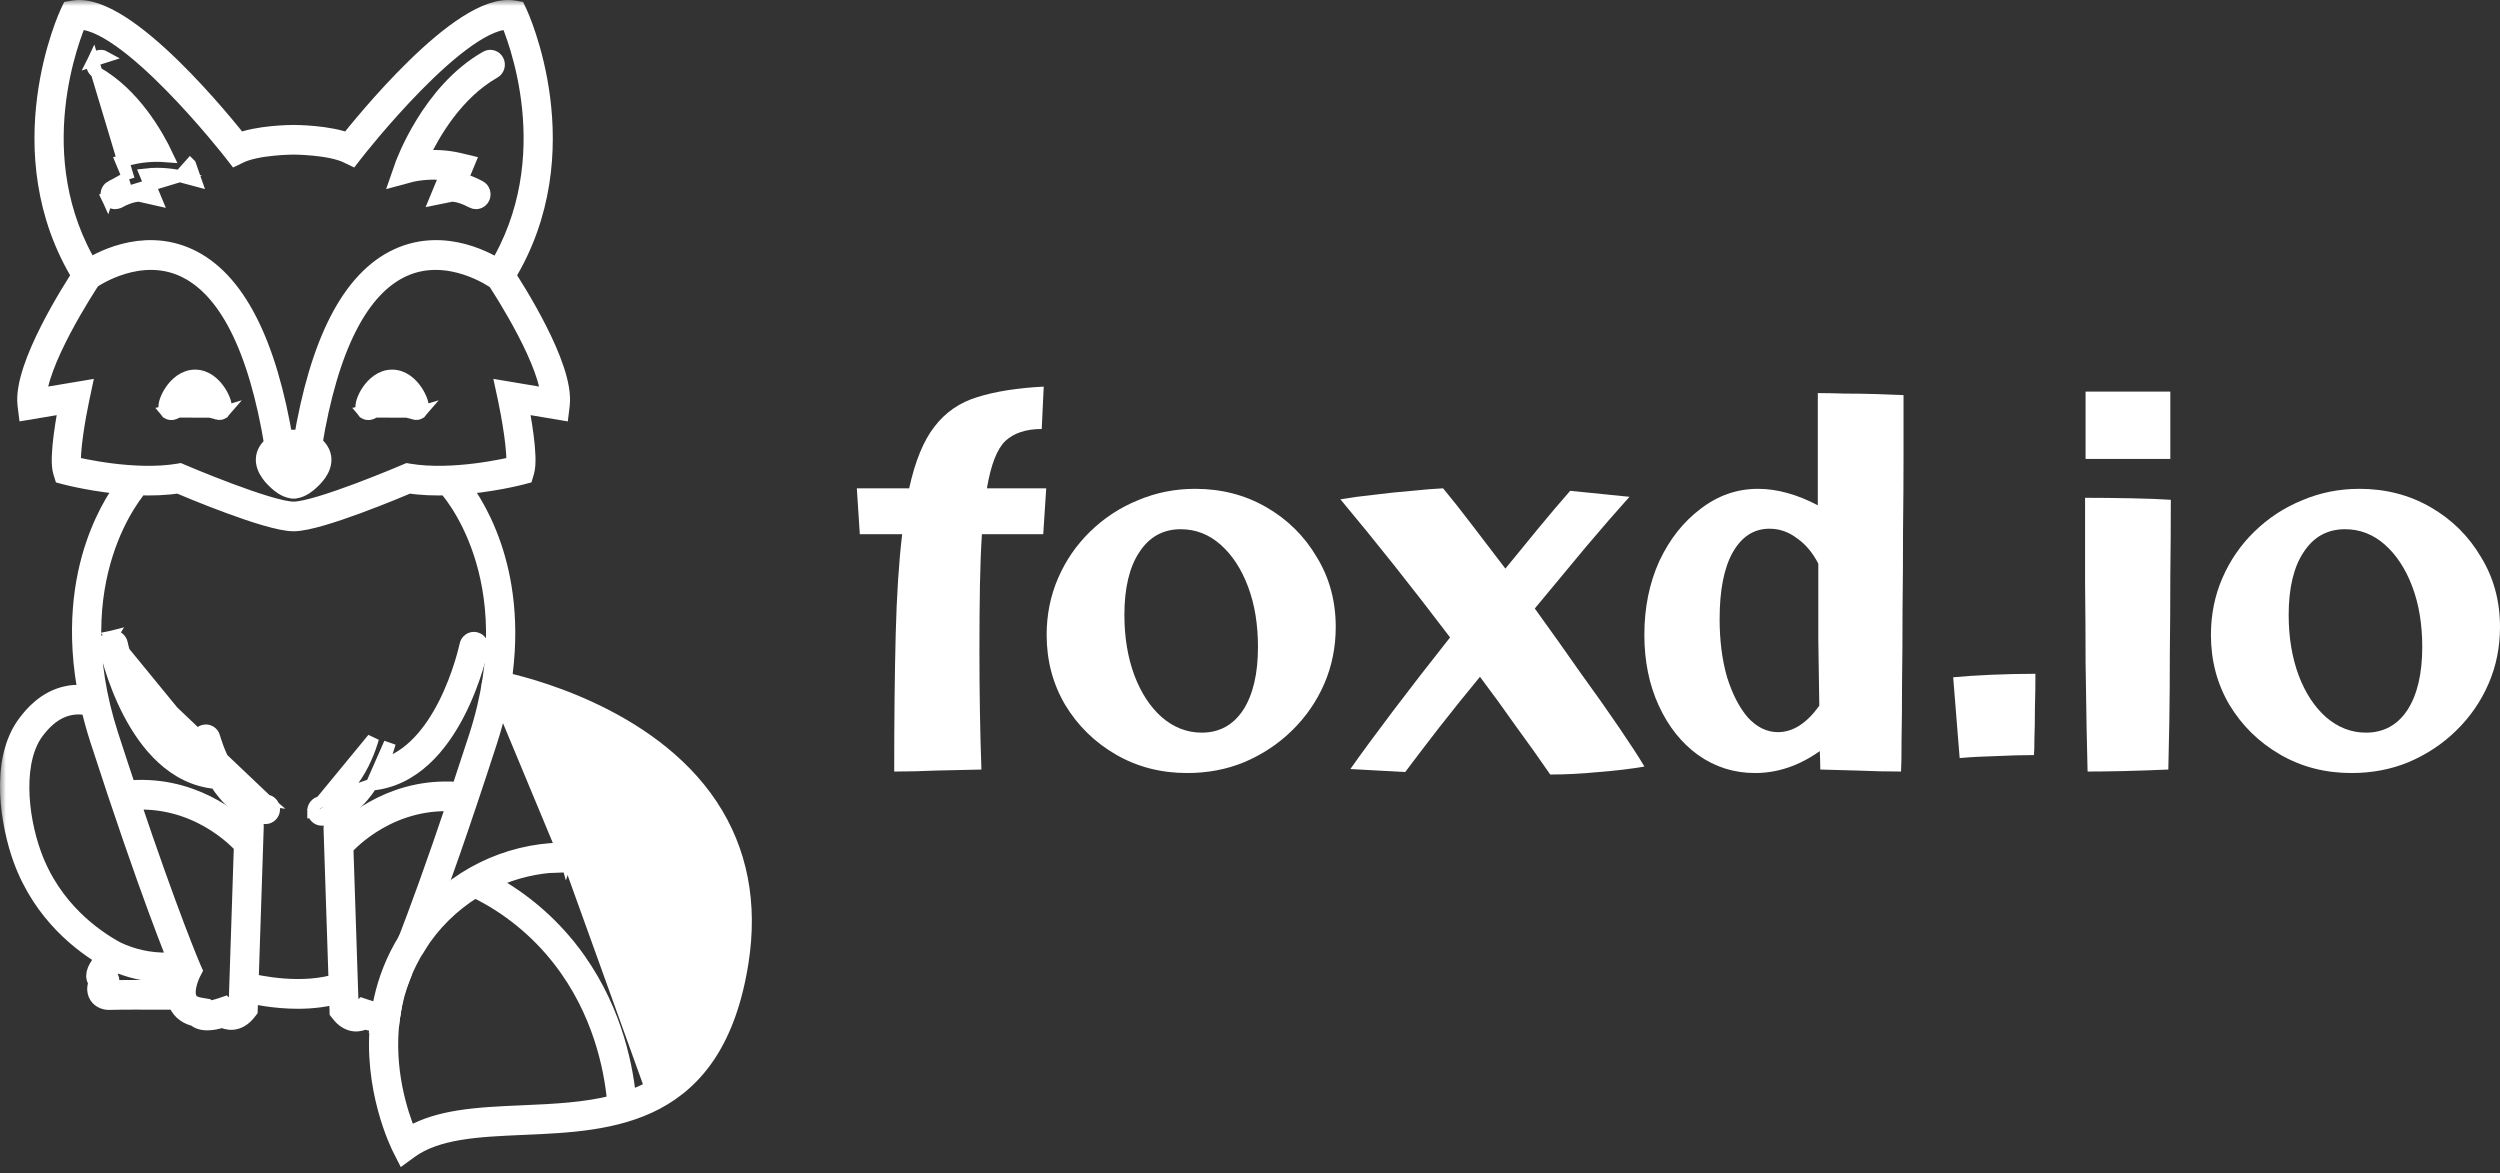
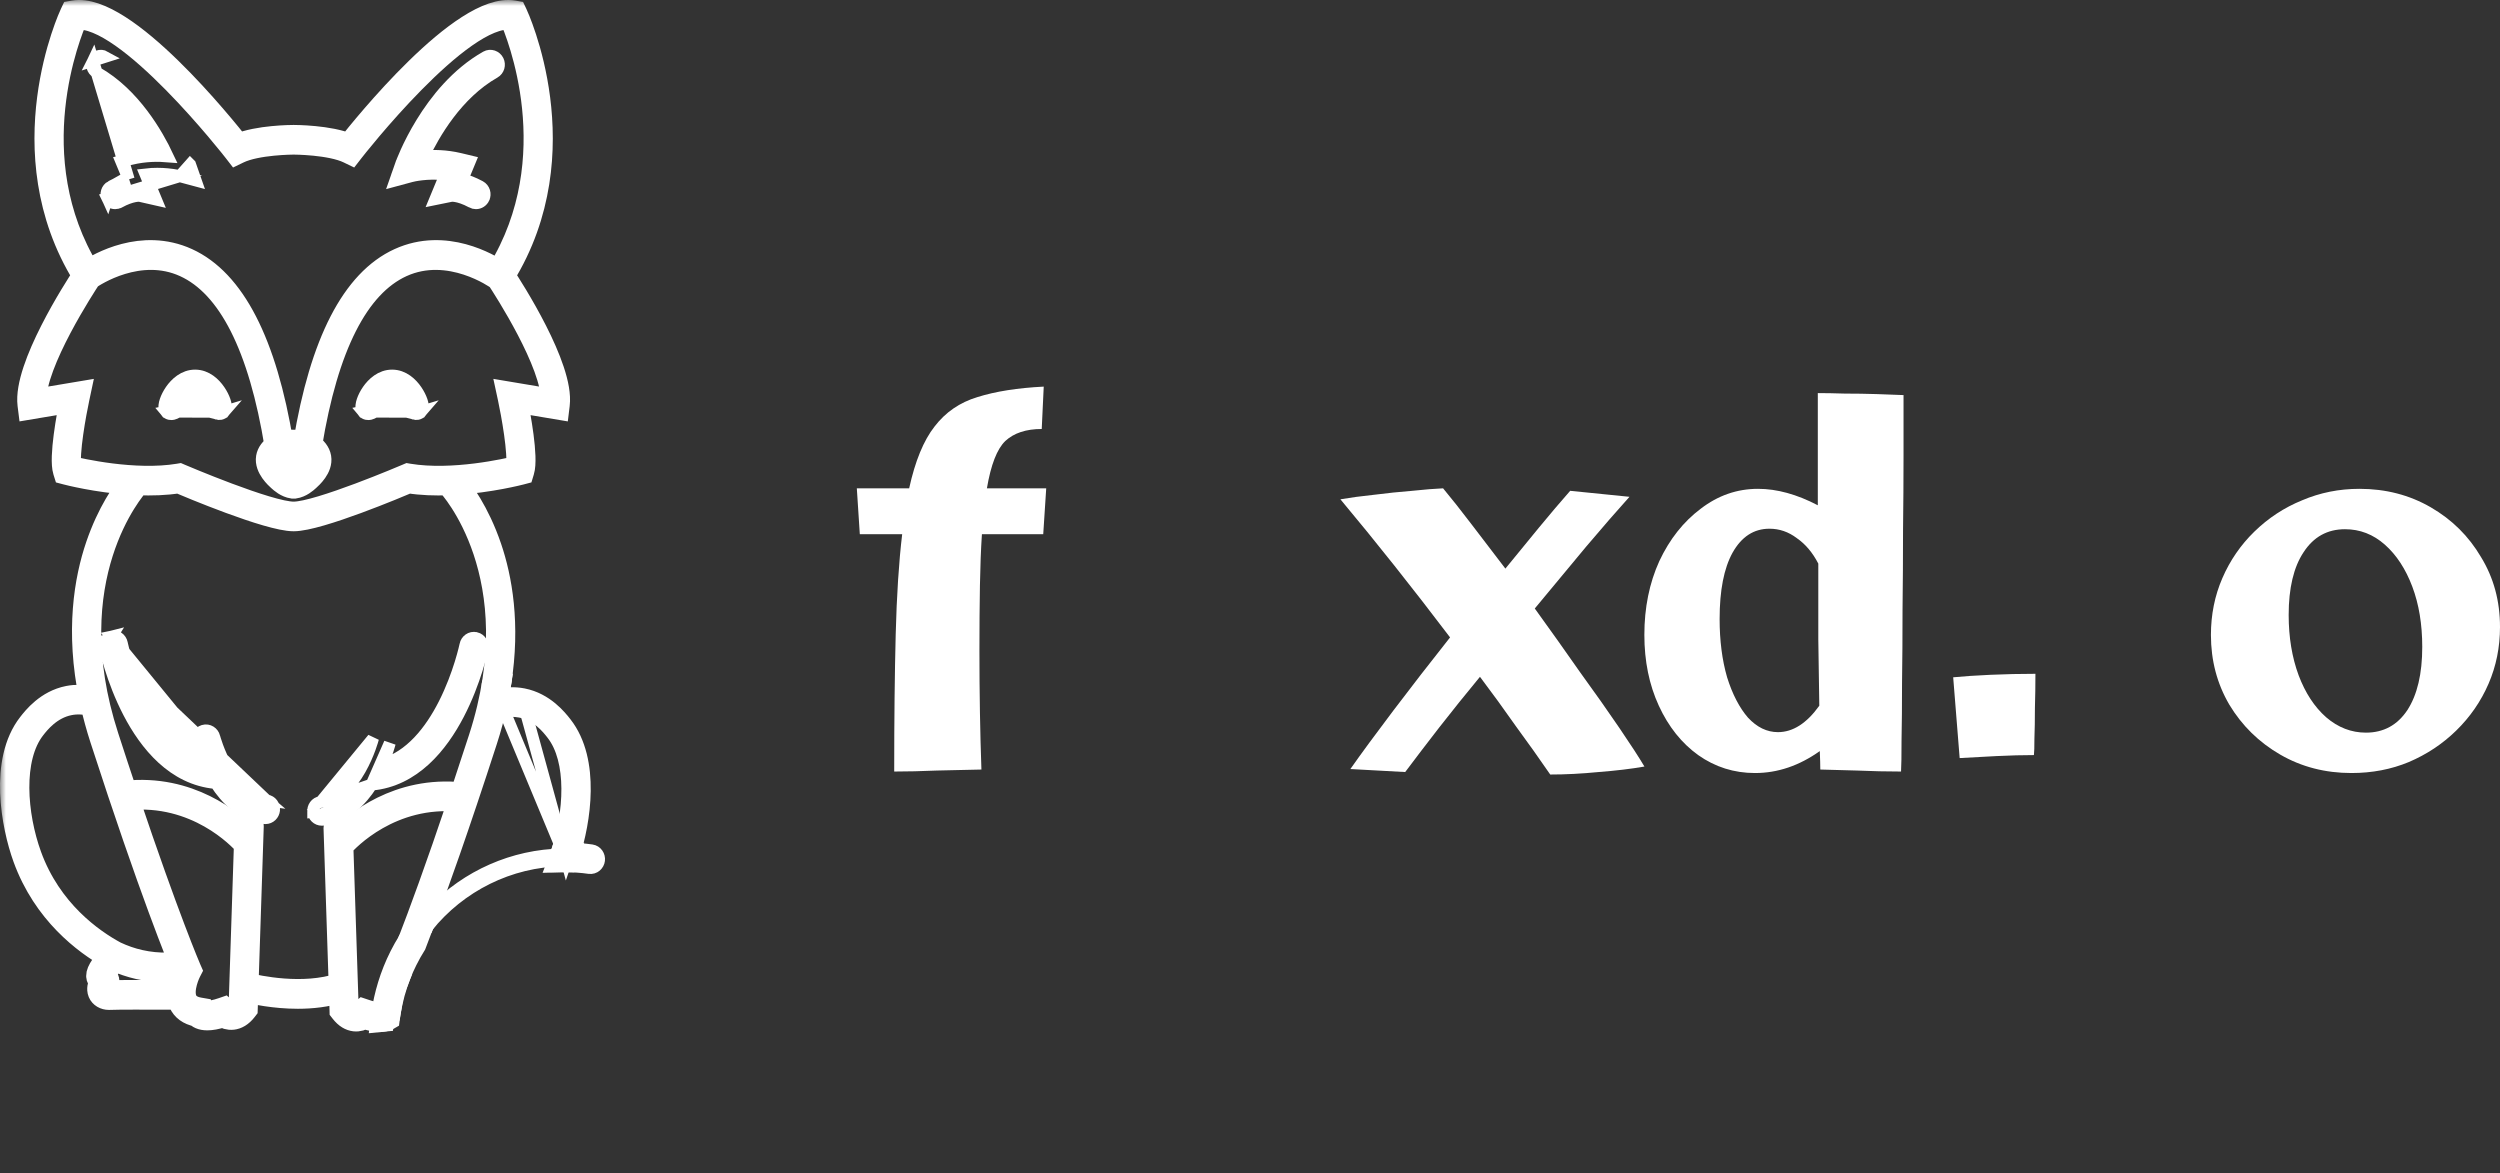
<svg xmlns="http://www.w3.org/2000/svg" width="211" height="99" viewBox="0 0 211 99" fill="none">
  <rect x="0" y="0" width="211" height="99" fill="#333333" stroke="none" />
  <path d="M17.724 34.564C17.454 34.39 17.113 34.215 16.682 34.183L17.724 34.564ZM17.724 34.564C17.792 34.608 17.854 34.651 17.915 34.693M17.724 34.564L17.915 34.693M17.915 34.693L17.924 34.699M17.915 34.693L17.924 34.699M17.924 34.699C17.978 34.736 18.039 34.778 18.095 34.813M17.924 34.699L18.095 34.813M18.095 34.813C18.144 34.843 18.237 34.899 18.346 34.927M18.095 34.813L18.346 34.927M18.346 34.927C18.469 34.959 18.73 34.979 18.923 34.753L18.346 34.927ZM16.473 31.696C17.428 31.699 18.121 32.373 18.517 32.953C18.723 33.254 18.876 33.566 18.966 33.829C19.011 33.959 19.046 34.093 19.059 34.217C19.066 34.279 19.07 34.354 19.06 34.433C19.05 34.504 19.023 34.634 18.923 34.753L14.013 34.744C13.922 34.633 13.893 34.512 13.882 34.437C13.87 34.357 13.872 34.28 13.878 34.216C13.89 34.087 13.925 33.95 13.97 33.818C14.061 33.55 14.216 33.236 14.423 32.936C14.824 32.358 15.522 31.694 16.473 31.696ZM16.473 31.696L16.471 32.196L16.473 31.696ZM15.373 34.529C15.732 34.327 16.168 34.145 16.682 34.183L14.013 34.744C14.207 34.983 14.479 34.966 14.603 34.937C14.72 34.911 14.825 34.855 14.889 34.819C14.955 34.782 15.029 34.737 15.098 34.694C15.105 34.689 15.113 34.684 15.12 34.68C15.2 34.631 15.283 34.58 15.373 34.529Z" fill="white" stroke="white" />
  <path d="M34.351 34.564C34.08 34.39 33.739 34.215 33.309 34.183L34.351 34.564ZM34.351 34.564C34.419 34.608 34.481 34.651 34.541 34.693M34.351 34.564L34.541 34.693M34.541 34.693L34.55 34.699M34.541 34.693L34.55 34.699M34.55 34.699C34.605 34.736 34.666 34.778 34.721 34.813M34.55 34.699L34.721 34.813M34.721 34.813C34.771 34.843 34.863 34.899 34.972 34.927M34.721 34.813L34.972 34.927M34.972 34.927C35.096 34.959 35.357 34.979 35.549 34.753L34.972 34.927ZM31.999 34.529C32.358 34.327 32.794 34.145 33.309 34.183L30.639 34.744C30.833 34.983 31.105 34.966 31.23 34.937C31.346 34.911 31.451 34.855 31.516 34.819C31.582 34.782 31.655 34.737 31.724 34.694C31.732 34.689 31.739 34.684 31.747 34.68C31.827 34.631 31.909 34.58 31.999 34.529ZM35.549 34.753C35.65 34.634 35.677 34.504 35.686 34.433C35.696 34.354 35.693 34.279 35.686 34.217C35.672 34.093 35.637 33.959 35.593 33.829C35.502 33.566 35.349 33.254 35.144 32.953C34.747 32.373 34.054 31.699 33.099 31.696C32.148 31.694 31.45 32.358 31.05 32.936C30.842 33.236 30.687 33.55 30.597 33.818C30.552 33.95 30.517 34.087 30.505 34.216C30.498 34.28 30.496 34.357 30.508 34.437C30.519 34.512 30.549 34.633 30.639 34.744L35.549 34.753Z" fill="white" stroke="white" />
  <path d="M47.809 72.608L47.457 72.614C43.018 72.689 38.837 74.763 36.046 78.241L35.188 77.752C36.363 74.617 38.153 69.602 40.508 62.323M47.809 72.608L42.296 59.358C42.297 59.36 42.297 59.361 42.298 59.363C42.3 59.375 42.303 59.386 42.304 59.397L42.186 59.389L42.173 59.388L42.017 59.379L42.017 59.379L41.321 59.335C41.109 60.294 40.842 61.29 40.508 62.323M47.809 72.608L47.922 72.275C48.512 70.539 48.895 68.485 48.881 66.539C48.868 64.603 48.461 62.704 47.4 61.345L47.389 61.332C46.973 60.799 45.914 59.444 44.1 59.088L47.809 72.608ZM40.508 62.323L40.983 62.477M40.508 62.323L40.983 62.477M40.983 62.477C41.251 61.65 41.477 60.846 41.666 60.064L44.004 59.579C45.634 59.898 46.595 61.128 47.005 61.653C48.935 64.123 48.597 68.734 47.449 72.114C43.326 72.183 39.421 73.921 36.579 76.877C36.419 77.314 36.267 77.722 36.124 78.103L35.656 77.928L35.266 77.615C35.546 77.266 35.84 76.929 36.146 76.607C37.309 73.442 38.932 68.816 40.983 62.477Z" stroke="white" />
  <path d="M35.731 13.194C36.541 13.126 37.635 13.13 38.807 13.411L39.085 13.477L39.655 13.614L39.431 14.155L39.022 15.14C39.428 15.24 39.927 15.421 40.512 15.736C40.877 15.933 40.993 16.377 40.832 16.723L40.832 16.724C40.712 16.981 40.458 17.152 40.17 17.152C40.053 17.152 39.937 17.123 39.83 17.066L39.829 17.065C39.204 16.728 38.742 16.601 38.453 16.554C38.309 16.531 38.206 16.527 38.147 16.528C38.117 16.529 38.097 16.53 38.088 16.532C38.088 16.532 38.087 16.532 38.087 16.532L37.663 16.618L36.742 16.805L37.101 15.937L37.604 14.72C36.041 14.535 34.773 14.854 34.724 14.867C34.722 14.867 34.722 14.867 34.722 14.867L34.718 14.869L34.718 14.869L34.287 14.985L33.372 15.232L33.685 14.337L33.841 13.891L35.731 13.194ZM35.731 13.194C36.596 11.353 38.554 7.915 41.734 6.113L41.734 6.113C42.092 5.91 42.203 5.465 42.034 5.12C41.858 4.758 41.408 4.582 41.024 4.799C38.532 6.211 36.743 8.481 35.583 10.374C34.43 12.255 33.87 13.807 33.841 13.889L35.731 13.194Z" fill="white" stroke="white" />
  <path d="M8.154 6.114L8.153 6.113C7.795 5.91 7.686 5.464 7.853 5.121L8.154 6.114ZM8.154 6.114C11.331 7.913 13.29 11.352 14.156 13.195C13.346 13.127 12.252 13.13 11.081 13.411L10.802 13.478L10.232 13.614L10.457 14.156L10.866 15.14M8.154 6.114L10.866 15.14M15.174 14.87L15.158 14.866C15.147 14.863 15.129 14.859 15.105 14.854C15.058 14.843 14.988 14.828 14.897 14.811C14.715 14.776 14.451 14.734 14.128 14.704C13.623 14.656 12.982 14.638 12.284 14.72L12.794 15.949L13.164 16.842L12.221 16.628L11.794 16.531C11.761 16.529 11.165 16.469 10.059 17.066L10.058 17.066C9.951 17.123 9.835 17.152 9.718 17.152C9.43 17.152 9.175 16.981 9.056 16.724L15.174 14.87ZM15.174 14.87L15.601 14.985L16.515 15.23L16.203 14.337L16.047 13.89C16.047 13.89 16.047 13.89 16.047 13.89L16.046 13.889L15.174 14.87ZM10.866 15.14C10.459 15.24 9.961 15.421 9.376 15.736L10.866 15.14ZM8.37 5.669L8.371 5.669L8.37 5.669ZM9.376 15.736C9.012 15.933 8.894 16.377 9.056 16.724L9.376 15.736ZM9.85 16.616L9.851 16.616L9.85 16.616ZM8.864 4.799C8.48 4.582 8.029 4.759 7.853 5.121L8.864 4.799Z" fill="white" stroke="white" />
  <path d="M27.075 67.692C28.539 67.508 29.635 66.279 30.395 64.938C30.766 64.283 31.037 63.636 31.216 63.148C31.392 62.669 31.477 62.35 31.479 62.34L31.479 62.34L31.479 62.34L27.075 67.692ZM27.075 67.692C26.644 67.746 26.395 68.145 26.436 68.52M27.075 67.692L31.358 66.221M31.358 66.221C30.492 67.571 29.165 68.944 27.253 69.183C27.22 69.187 27.19 69.189 27.164 69.189C26.766 69.189 26.474 68.876 26.436 68.52M31.358 66.221C34.961 65.899 37.289 62.983 38.695 60.282C40.135 57.518 40.702 54.805 40.716 54.734L40.716 54.733C40.791 54.363 40.58 53.947 40.163 53.849L40.161 53.849C39.728 53.748 39.358 54.05 39.281 54.428L39.281 54.428L39.281 54.428C39.281 54.428 39.281 54.431 39.279 54.436L39.275 54.459C39.27 54.479 39.264 54.508 39.255 54.545C39.238 54.62 39.213 54.729 39.178 54.866C39.109 55.141 39.004 55.531 38.859 55.998C38.568 56.935 38.119 58.177 37.481 59.433C36.331 61.693 34.636 63.866 32.251 64.536C32.672 63.574 32.872 62.818 32.897 62.722L31.358 66.221ZM26.436 68.52C26.436 68.519 26.436 68.519 26.435 68.519L26.933 68.466L26.436 68.52C26.436 68.52 26.436 68.52 26.436 68.52ZM32.448 62.588C32.448 62.588 32.448 62.588 32.448 62.588C32.448 62.588 32.448 62.588 32.448 62.588L32.448 62.588Z" fill="white" stroke="white" />
  <mask id="path-7-outside-1_21_164" maskUnits="userSpaceOnUse" x="0" y="0" width="49" height="88" fill="black">
    <rect fill="white" width="49" height="88" />
    <path d="M42.468 23.258C48.934 12.785 43.574 1.287 43.519 1.172L43.465 1.059L43.35 1.039C39.059 0.282 30.591 10.846 29.468 12.275C27.798 11.555 24.909 11.546 24.783 11.546C24.657 11.546 21.767 11.554 20.097 12.275C18.975 10.846 10.517 0.279 6.215 1.039L6.1 1.059L6.046 1.172C5.991 1.287 0.631 12.785 7.098 23.258C6.378 24.349 2.093 31.006 2.477 34.153L2.509 34.408L6.032 33.817C5.795 34.986 5.111 38.604 5.468 39.759L5.509 39.89L5.634 39.923C5.67 39.933 8.143 40.58 11.042 40.767C10.466 41.472 9.188 43.241 8.227 46.059C7.263 48.887 6.496 53.254 7.672 58.918C7.031 58.773 6.392 58.759 5.771 58.88C3.975 59.232 2.901 60.608 2.497 61.125C0.071 64.23 1.096 69.674 2.084 72.401C3.764 77.036 7.183 79.576 9.254 80.746C8.217 81.931 8.194 82.34 8.333 82.601C8.39 82.708 8.481 82.769 8.554 82.819C8.561 82.823 8.568 82.828 8.576 82.834C8.54 82.881 8.495 82.946 8.455 83.038C8.414 83.132 8.289 83.465 8.417 83.772C8.536 84.058 8.839 84.237 9.198 84.237C9.215 84.237 9.232 84.237 9.248 84.236C9.949 84.204 12.537 84.212 14.084 84.217C14.54 84.218 14.89 84.219 15.099 84.219C15.127 84.363 15.168 84.504 15.229 84.639C15.469 85.173 15.94 85.515 16.63 85.658C16.741 85.791 16.985 85.962 17.497 85.962C17.82 85.962 18.249 85.894 18.819 85.706C19.214 85.975 19.99 86.147 20.702 85.226L20.753 85.16L20.804 83.607C21.461 83.77 23.169 84.141 25.141 84.141C26.31 84.141 27.57 84.007 28.759 83.626L28.811 85.211L28.813 85.296L28.864 85.362C29.577 86.284 30.353 86.111 30.747 85.842C31.317 86.03 31.746 86.098 32.069 86.098C32.139 86.098 32.203 86.094 32.264 86.088C32.284 85.917 32.306 85.746 32.332 85.573C32.065 85.625 31.58 85.604 30.778 85.326L30.658 85.286L30.56 85.37C30.495 85.425 29.919 85.88 29.273 85.104L28.822 71.395C29.324 70.823 32.977 66.945 38.828 67.519C36.873 73.343 35.439 77.213 34.57 79.459C34.904 78.923 35.267 78.412 35.656 77.928C36.834 74.784 38.626 69.763 40.984 62.477C41.323 61.428 41.594 60.417 41.81 59.443C41.804 59.382 41.816 59.324 41.847 59.275C41.929 58.895 42.001 58.521 42.066 58.153C41.932 58.125 41.855 58.111 41.846 58.11C41.72 58.087 41.633 57.958 41.654 57.821C41.675 57.685 41.792 57.592 41.922 57.614C41.931 57.616 42.01 57.63 42.149 57.658C42.939 52.669 42.222 48.786 41.339 46.196C40.313 43.187 38.924 41.372 38.416 40.773C41.361 40.594 43.896 39.932 43.932 39.923L44.057 39.89L44.097 39.758C44.454 38.604 43.77 34.985 43.534 33.816L47.057 34.407L47.088 34.153C47.472 31.006 43.187 24.35 42.468 23.258ZM6.408 1.517C10.702 1.001 19.759 12.621 19.851 12.74L19.964 12.886L20.125 12.808C21.671 12.057 24.752 12.048 24.782 12.048C24.813 12.048 27.894 12.057 29.44 12.808L29.601 12.886L29.714 12.74C29.806 12.621 38.867 1.001 43.157 1.517C43.694 2.734 48.041 13.282 42.099 22.946C41.291 22.405 37.58 20.169 33.716 21.933C29.823 23.708 27.142 28.912 25.743 37.396C25.482 37.31 25.192 37.262 24.882 37.269C24.472 37.242 24.094 37.303 23.767 37.422C22.369 28.922 19.686 23.71 15.79 21.933C11.986 20.197 8.334 22.334 7.449 22.918C1.537 13.268 5.872 2.733 6.408 1.517ZM15.056 83.717C14.837 83.717 14.489 83.716 14.085 83.715C12.535 83.71 9.94 83.702 9.228 83.734C9.027 83.745 8.879 83.657 8.842 83.567C8.805 83.478 8.842 83.329 8.876 83.251C8.899 83.198 8.925 83.166 8.955 83.128C9.006 83.063 9.085 82.964 9.078 82.804C9.069 82.575 8.901 82.461 8.802 82.394C8.783 82.381 8.757 82.363 8.741 82.351C8.743 82.281 8.814 81.961 9.696 80.974C10.347 81.269 11.023 81.5 11.714 81.655C12.444 81.818 13.19 81.9 13.935 81.9C14.019 81.9 14.104 81.899 14.188 81.897C14.316 81.894 14.418 81.779 14.415 81.641C14.412 81.502 14.307 81.386 14.177 81.395C13.383 81.416 12.586 81.337 11.809 81.163C11.093 81.004 10.393 80.759 9.723 80.442C7.751 79.376 4.213 76.898 2.517 72.218C1.284 68.816 0.863 63.994 2.853 61.449C3.227 60.969 4.223 59.694 5.854 59.375C6.476 59.252 7.119 59.28 7.765 59.455C7.773 59.457 7.781 59.455 7.789 59.456C7.999 60.385 8.26 61.346 8.582 62.341C12.744 75.205 15.148 81.018 15.511 81.878C15.38 82.165 15.064 82.935 15.056 83.717ZM20.293 84.968C19.646 85.744 19.071 85.29 19.007 85.235L18.909 85.148L18.788 85.19C17.515 85.632 17.042 85.425 16.975 85.327L16.95 85.208L16.8 85.182C16.217 85.079 15.829 84.823 15.649 84.422C15.227 83.487 15.967 82.022 15.974 82.007L16.032 81.895L15.981 81.779C15.961 81.731 14.137 77.505 10.738 67.384C16.587 66.809 20.241 70.688 20.744 71.26L20.293 84.968ZM37.897 40.914C37.968 40.988 45.001 48.539 40.544 62.312C39.995 64.007 39.478 65.578 38.992 67.032C33.574 66.444 29.944 69.558 28.799 70.715L28.77 69.837C28.765 69.698 28.646 69.585 28.529 69.595C28.401 69.6 28.3 69.716 28.305 69.854L28.353 71.317V71.318L28.741 83.108C25.572 84.175 21.688 83.312 20.82 83.094L21.261 69.718C21.265 69.579 21.165 69.463 21.036 69.459C20.907 69.449 20.8 69.562 20.795 69.701L20.766 70.578C19.622 69.42 15.993 66.307 10.574 66.895C10.087 65.441 9.57 63.871 9.021 62.176C4.682 48.766 11.248 41.239 11.649 40.798C12.791 40.844 13.976 40.811 15.087 40.633C15.846 40.956 22.666 43.839 24.782 43.839C26.899 43.839 33.719 40.956 34.477 40.633C35.563 40.807 36.72 40.843 37.838 40.801C37.849 40.843 37.866 40.882 37.897 40.914ZM42.927 33.207L43.005 33.569C43.281 34.851 43.916 38.302 43.688 39.469C42.849 39.676 38.214 40.745 34.486 40.127L34.423 40.116L34.364 40.141C34.29 40.173 26.889 43.338 24.783 43.338C22.677 43.338 15.276 40.173 15.201 40.141L15.143 40.116L15.08 40.127C11.352 40.745 6.717 39.676 5.878 39.469C5.649 38.302 6.285 34.851 6.561 33.569L6.638 33.207L2.92 33.831C2.813 30.659 7.185 23.99 7.545 23.447C7.922 23.185 11.755 20.634 15.612 22.396C19.371 24.114 21.967 29.242 23.33 37.635C22.934 37.885 22.67 38.237 22.606 38.613C22.461 39.468 23.374 40.282 23.559 40.45C23.767 40.639 24.17 41 24.713 41.084C24.759 41.084 24.805 41.084 24.851 41.084C25.394 41 25.798 40.639 26.005 40.45C26.229 40.246 27.105 39.468 26.958 38.613C26.889 38.214 26.604 37.845 26.183 37.595C27.547 29.226 30.141 24.112 33.894 22.396C37.935 20.549 41.954 23.441 41.994 23.47C42.013 23.484 42.033 23.49 42.054 23.498C42.594 24.318 46.749 30.737 46.646 33.831L42.927 33.207Z" />
  </mask>
  <path d="M42.468 23.258C48.934 12.785 43.574 1.287 43.519 1.172L43.465 1.059L43.35 1.039C39.059 0.282 30.591 10.846 29.468 12.275C27.798 11.555 24.909 11.546 24.783 11.546C24.657 11.546 21.767 11.554 20.097 12.275C18.975 10.846 10.517 0.279 6.215 1.039L6.1 1.059L6.046 1.172C5.991 1.287 0.631 12.785 7.098 23.258C6.378 24.349 2.093 31.006 2.477 34.153L2.509 34.408L6.032 33.817C5.795 34.986 5.111 38.604 5.468 39.759L5.509 39.89L5.634 39.923C5.67 39.933 8.143 40.58 11.042 40.767C10.466 41.472 9.188 43.241 8.227 46.059C7.263 48.887 6.496 53.254 7.672 58.918C7.031 58.773 6.392 58.759 5.771 58.88C3.975 59.232 2.901 60.608 2.497 61.125C0.071 64.23 1.096 69.674 2.084 72.401C3.764 77.036 7.183 79.576 9.254 80.746C8.217 81.931 8.194 82.34 8.333 82.601C8.39 82.708 8.481 82.769 8.554 82.819C8.561 82.823 8.568 82.828 8.576 82.834C8.54 82.881 8.495 82.946 8.455 83.038C8.414 83.132 8.289 83.465 8.417 83.772C8.536 84.058 8.839 84.237 9.198 84.237C9.215 84.237 9.232 84.237 9.248 84.236C9.949 84.204 12.537 84.212 14.084 84.217C14.54 84.218 14.89 84.219 15.099 84.219C15.127 84.363 15.168 84.504 15.229 84.639C15.469 85.173 15.94 85.515 16.63 85.658C16.741 85.791 16.985 85.962 17.497 85.962C17.82 85.962 18.249 85.894 18.819 85.706C19.214 85.975 19.99 86.147 20.702 85.226L20.753 85.16L20.804 83.607C21.461 83.77 23.169 84.141 25.141 84.141C26.31 84.141 27.57 84.007 28.759 83.626L28.811 85.211L28.813 85.296L28.864 85.362C29.577 86.284 30.353 86.111 30.747 85.842C31.317 86.03 31.746 86.098 32.069 86.098C32.139 86.098 32.203 86.094 32.264 86.088C32.284 85.917 32.306 85.746 32.332 85.573C32.065 85.625 31.58 85.604 30.778 85.326L30.658 85.286L30.56 85.37C30.495 85.425 29.919 85.88 29.273 85.104L28.822 71.395C29.324 70.823 32.977 66.945 38.828 67.519C36.873 73.343 35.439 77.213 34.57 79.459C34.904 78.923 35.267 78.412 35.656 77.928C36.834 74.784 38.626 69.763 40.984 62.477C41.323 61.428 41.594 60.417 41.81 59.443C41.804 59.382 41.816 59.324 41.847 59.275C41.929 58.895 42.001 58.521 42.066 58.153C41.932 58.125 41.855 58.111 41.846 58.11C41.72 58.087 41.633 57.958 41.654 57.821C41.675 57.685 41.792 57.592 41.922 57.614C41.931 57.616 42.01 57.63 42.149 57.658C42.939 52.669 42.222 48.786 41.339 46.196C40.313 43.187 38.924 41.372 38.416 40.773C41.361 40.594 43.896 39.932 43.932 39.923L44.057 39.89L44.097 39.758C44.454 38.604 43.77 34.985 43.534 33.816L47.057 34.407L47.088 34.153C47.472 31.006 43.187 24.35 42.468 23.258ZM6.408 1.517C10.702 1.001 19.759 12.621 19.851 12.74L19.964 12.886L20.125 12.808C21.671 12.057 24.752 12.048 24.782 12.048C24.813 12.048 27.894 12.057 29.44 12.808L29.601 12.886L29.714 12.74C29.806 12.621 38.867 1.001 43.157 1.517C43.694 2.734 48.041 13.282 42.099 22.946C41.291 22.405 37.58 20.169 33.716 21.933C29.823 23.708 27.142 28.912 25.743 37.396C25.482 37.31 25.192 37.262 24.882 37.269C24.472 37.242 24.094 37.303 23.767 37.422C22.369 28.922 19.686 23.71 15.79 21.933C11.986 20.197 8.334 22.334 7.449 22.918C1.537 13.268 5.872 2.733 6.408 1.517ZM15.056 83.717C14.837 83.717 14.489 83.716 14.085 83.715C12.535 83.71 9.94 83.702 9.228 83.734C9.027 83.745 8.879 83.657 8.842 83.567C8.805 83.478 8.842 83.329 8.876 83.251C8.899 83.198 8.925 83.166 8.955 83.128C9.006 83.063 9.085 82.964 9.078 82.804C9.069 82.575 8.901 82.461 8.802 82.394C8.783 82.381 8.757 82.363 8.741 82.351C8.743 82.281 8.814 81.961 9.696 80.974C10.347 81.269 11.023 81.5 11.714 81.655C12.444 81.818 13.19 81.9 13.935 81.9C14.019 81.9 14.104 81.899 14.188 81.897C14.316 81.894 14.418 81.779 14.415 81.641C14.412 81.502 14.307 81.386 14.177 81.395C13.383 81.416 12.586 81.337 11.809 81.163C11.093 81.004 10.393 80.759 9.723 80.442C7.751 79.376 4.213 76.898 2.517 72.218C1.284 68.816 0.863 63.994 2.853 61.449C3.227 60.969 4.223 59.694 5.854 59.375C6.476 59.252 7.119 59.28 7.765 59.455C7.773 59.457 7.781 59.455 7.789 59.456C7.999 60.385 8.26 61.346 8.582 62.341C12.744 75.205 15.148 81.018 15.511 81.878C15.38 82.165 15.064 82.935 15.056 83.717ZM20.293 84.968C19.646 85.744 19.071 85.29 19.007 85.235L18.909 85.148L18.788 85.19C17.515 85.632 17.042 85.425 16.975 85.327L16.95 85.208L16.8 85.182C16.217 85.079 15.829 84.823 15.649 84.422C15.227 83.487 15.967 82.022 15.974 82.007L16.032 81.895L15.981 81.779C15.961 81.731 14.137 77.505 10.738 67.384C16.587 66.809 20.241 70.688 20.744 71.26L20.293 84.968ZM37.897 40.914C37.968 40.988 45.001 48.539 40.544 62.312C39.995 64.007 39.478 65.578 38.992 67.032C33.574 66.444 29.944 69.558 28.799 70.715L28.77 69.837C28.765 69.698 28.646 69.585 28.529 69.595C28.401 69.6 28.3 69.716 28.305 69.854L28.353 71.317V71.318L28.741 83.108C25.572 84.175 21.688 83.312 20.82 83.094L21.261 69.718C21.265 69.579 21.165 69.463 21.036 69.459C20.907 69.449 20.8 69.562 20.795 69.701L20.766 70.578C19.622 69.42 15.993 66.307 10.574 66.895C10.087 65.441 9.57 63.871 9.021 62.176C4.682 48.766 11.248 41.239 11.649 40.798C12.791 40.844 13.976 40.811 15.087 40.633C15.846 40.956 22.666 43.839 24.782 43.839C26.899 43.839 33.719 40.956 34.477 40.633C35.563 40.807 36.72 40.843 37.838 40.801C37.849 40.843 37.866 40.882 37.897 40.914ZM42.927 33.207L43.005 33.569C43.281 34.851 43.916 38.302 43.688 39.469C42.849 39.676 38.214 40.745 34.486 40.127L34.423 40.116L34.364 40.141C34.29 40.173 26.889 43.338 24.783 43.338C22.677 43.338 15.276 40.173 15.201 40.141L15.143 40.116L15.08 40.127C11.352 40.745 6.717 39.676 5.878 39.469C5.649 38.302 6.285 34.851 6.561 33.569L6.638 33.207L2.92 33.831C2.813 30.659 7.185 23.99 7.545 23.447C7.922 23.185 11.755 20.634 15.612 22.396C19.371 24.114 21.967 29.242 23.33 37.635C22.934 37.885 22.67 38.237 22.606 38.613C22.461 39.468 23.374 40.282 23.559 40.45C23.767 40.639 24.17 41 24.713 41.084C24.759 41.084 24.805 41.084 24.851 41.084C25.394 41 25.798 40.639 26.005 40.45C26.229 40.246 27.105 39.468 26.958 38.613C26.889 38.214 26.604 37.845 26.183 37.595C27.547 29.226 30.141 24.112 33.894 22.396C37.935 20.549 41.954 23.441 41.994 23.47C42.013 23.484 42.033 23.49 42.054 23.498C42.594 24.318 46.749 30.737 46.646 33.831L42.927 33.207Z" fill="white" />
  <path d="M42.468 23.258C48.934 12.785 43.574 1.287 43.519 1.172L43.465 1.059L43.35 1.039C39.059 0.282 30.591 10.846 29.468 12.275C27.798 11.555 24.909 11.546 24.783 11.546C24.657 11.546 21.767 11.554 20.097 12.275C18.975 10.846 10.517 0.279 6.215 1.039L6.1 1.059L6.046 1.172C5.991 1.287 0.631 12.785 7.098 23.258C6.378 24.349 2.093 31.006 2.477 34.153L2.509 34.408L6.032 33.817C5.795 34.986 5.111 38.604 5.468 39.759L5.509 39.89L5.634 39.923C5.67 39.933 8.143 40.58 11.042 40.767C10.466 41.472 9.188 43.241 8.227 46.059C7.263 48.887 6.496 53.254 7.672 58.918C7.031 58.773 6.392 58.759 5.771 58.88C3.975 59.232 2.901 60.608 2.497 61.125C0.071 64.23 1.096 69.674 2.084 72.401C3.764 77.036 7.183 79.576 9.254 80.746C8.217 81.931 8.194 82.34 8.333 82.601C8.39 82.708 8.481 82.769 8.554 82.819C8.561 82.823 8.568 82.828 8.576 82.834C8.54 82.881 8.495 82.946 8.455 83.038C8.414 83.132 8.289 83.465 8.417 83.772C8.536 84.058 8.839 84.237 9.198 84.237C9.215 84.237 9.232 84.237 9.248 84.236C9.949 84.204 12.537 84.212 14.084 84.217C14.54 84.218 14.89 84.219 15.099 84.219C15.127 84.363 15.168 84.504 15.229 84.639C15.469 85.173 15.94 85.515 16.63 85.658C16.741 85.791 16.985 85.962 17.497 85.962C17.82 85.962 18.249 85.894 18.819 85.706C19.214 85.975 19.99 86.147 20.702 85.226L20.753 85.16L20.804 83.607C21.461 83.77 23.169 84.141 25.141 84.141C26.31 84.141 27.57 84.007 28.759 83.626L28.811 85.211L28.813 85.296L28.864 85.362C29.577 86.284 30.353 86.111 30.747 85.842C31.317 86.03 31.746 86.098 32.069 86.098C32.139 86.098 32.203 86.094 32.264 86.088C32.284 85.917 32.306 85.746 32.332 85.573C32.065 85.625 31.58 85.604 30.778 85.326L30.658 85.286L30.56 85.37C30.495 85.425 29.919 85.88 29.273 85.104L28.822 71.395C29.324 70.823 32.977 66.945 38.828 67.519C36.873 73.343 35.439 77.213 34.57 79.459C34.904 78.923 35.267 78.412 35.656 77.928C36.834 74.784 38.626 69.763 40.984 62.477C41.323 61.428 41.594 60.417 41.81 59.443C41.804 59.382 41.816 59.324 41.847 59.275C41.929 58.895 42.001 58.521 42.066 58.153C41.932 58.125 41.855 58.111 41.846 58.11C41.72 58.087 41.633 57.958 41.654 57.821C41.675 57.685 41.792 57.592 41.922 57.614C41.931 57.616 42.01 57.63 42.149 57.658C42.939 52.669 42.222 48.786 41.339 46.196C40.313 43.187 38.924 41.372 38.416 40.773C41.361 40.594 43.896 39.932 43.932 39.923L44.057 39.89L44.097 39.758C44.454 38.604 43.77 34.985 43.534 33.816L47.057 34.407L47.088 34.153C47.472 31.006 43.187 24.35 42.468 23.258ZM6.408 1.517C10.702 1.001 19.759 12.621 19.851 12.74L19.964 12.886L20.125 12.808C21.671 12.057 24.752 12.048 24.782 12.048C24.813 12.048 27.894 12.057 29.44 12.808L29.601 12.886L29.714 12.74C29.806 12.621 38.867 1.001 43.157 1.517C43.694 2.734 48.041 13.282 42.099 22.946C41.291 22.405 37.58 20.169 33.716 21.933C29.823 23.708 27.142 28.912 25.743 37.396C25.482 37.31 25.192 37.262 24.882 37.269C24.472 37.242 24.094 37.303 23.767 37.422C22.369 28.922 19.686 23.71 15.79 21.933C11.986 20.197 8.334 22.334 7.449 22.918C1.537 13.268 5.872 2.733 6.408 1.517ZM15.056 83.717C14.837 83.717 14.489 83.716 14.085 83.715C12.535 83.71 9.94 83.702 9.228 83.734C9.027 83.745 8.879 83.657 8.842 83.567C8.805 83.478 8.842 83.329 8.876 83.251C8.899 83.198 8.925 83.166 8.955 83.128C9.006 83.063 9.085 82.964 9.078 82.804C9.069 82.575 8.901 82.461 8.802 82.394C8.783 82.381 8.757 82.363 8.741 82.351C8.743 82.281 8.814 81.961 9.696 80.974C10.347 81.269 11.023 81.5 11.714 81.655C12.444 81.818 13.19 81.9 13.935 81.9C14.019 81.9 14.104 81.899 14.188 81.897C14.316 81.894 14.418 81.779 14.415 81.641C14.412 81.502 14.307 81.386 14.177 81.395C13.383 81.416 12.586 81.337 11.809 81.163C11.093 81.004 10.393 80.759 9.723 80.442C7.751 79.376 4.213 76.898 2.517 72.218C1.284 68.816 0.863 63.994 2.853 61.449C3.227 60.969 4.223 59.694 5.854 59.375C6.476 59.252 7.119 59.28 7.765 59.455C7.773 59.457 7.781 59.455 7.789 59.456C7.999 60.385 8.26 61.346 8.582 62.341C12.744 75.205 15.148 81.018 15.511 81.878C15.38 82.165 15.064 82.935 15.056 83.717ZM20.293 84.968C19.646 85.744 19.071 85.29 19.007 85.235L18.909 85.148L18.788 85.19C17.515 85.632 17.042 85.425 16.975 85.327L16.95 85.208L16.8 85.182C16.217 85.079 15.829 84.823 15.649 84.422C15.227 83.487 15.967 82.022 15.974 82.007L16.032 81.895L15.981 81.779C15.961 81.731 14.137 77.505 10.738 67.384C16.587 66.809 20.241 70.688 20.744 71.26L20.293 84.968ZM37.897 40.914C37.968 40.988 45.001 48.539 40.544 62.312C39.995 64.007 39.478 65.578 38.992 67.032C33.574 66.444 29.944 69.558 28.799 70.715L28.77 69.837C28.765 69.698 28.646 69.585 28.529 69.595C28.401 69.6 28.3 69.716 28.305 69.854L28.353 71.317V71.318L28.741 83.108C25.572 84.175 21.688 83.312 20.82 83.094L21.261 69.718C21.265 69.579 21.165 69.463 21.036 69.459C20.907 69.449 20.8 69.562 20.795 69.701L20.766 70.578C19.622 69.42 15.993 66.307 10.574 66.895C10.087 65.441 9.57 63.871 9.021 62.176C4.682 48.766 11.248 41.239 11.649 40.798C12.791 40.844 13.976 40.811 15.087 40.633C15.846 40.956 22.666 43.839 24.782 43.839C26.899 43.839 33.719 40.956 34.477 40.633C35.563 40.807 36.72 40.843 37.838 40.801C37.849 40.843 37.866 40.882 37.897 40.914ZM42.927 33.207L43.005 33.569C43.281 34.851 43.916 38.302 43.688 39.469C42.849 39.676 38.214 40.745 34.486 40.127L34.423 40.116L34.364 40.141C34.29 40.173 26.889 43.338 24.783 43.338C22.677 43.338 15.276 40.173 15.201 40.141L15.143 40.116L15.08 40.127C11.352 40.745 6.717 39.676 5.878 39.469C5.649 38.302 6.285 34.851 6.561 33.569L6.638 33.207L2.92 33.831C2.813 30.659 7.185 23.99 7.545 23.447C7.922 23.185 11.755 20.634 15.612 22.396C19.371 24.114 21.967 29.242 23.33 37.635C22.934 37.885 22.67 38.237 22.606 38.613C22.461 39.468 23.374 40.282 23.559 40.45C23.767 40.639 24.17 41 24.713 41.084C24.759 41.084 24.805 41.084 24.851 41.084C25.394 41 25.798 40.639 26.005 40.45C26.229 40.246 27.105 39.468 26.958 38.613C26.889 38.214 26.604 37.845 26.183 37.595C27.547 29.226 30.141 24.112 33.894 22.396C37.935 20.549 41.954 23.441 41.994 23.47C42.013 23.484 42.033 23.49 42.054 23.498C42.594 24.318 46.749 30.737 46.646 33.831L42.927 33.207Z" stroke="white" stroke-width="2" mask="url(#path-7-outside-1_21_164)" />
  <path d="M22.491 67.556L22.491 67.556C22.922 67.61 23.17 68.008 23.13 68.383L23.13 68.383C23.092 68.738 22.8 69.052 22.402 69.052C22.376 69.052 22.346 69.05 22.312 69.046C20.401 68.807 19.074 67.434 18.208 66.085C14.604 65.763 12.276 62.846 10.87 60.146C9.435 57.388 8.867 54.682 8.849 54.597L22.491 67.556ZM22.491 67.556C21.026 67.372 19.931 66.142 19.171 64.802C18.8 64.147 18.529 63.5 18.349 63.012C18.173 62.531 18.088 62.212 18.086 62.204L18.086 62.204L18.086 62.203C17.988 61.825 17.597 61.55 17.174 61.673L17.174 61.673L17.171 61.674C16.764 61.797 16.575 62.22 16.669 62.586L22.491 67.556ZM16.669 62.586C16.693 62.683 16.894 63.439 17.314 64.4C14.93 63.73 13.234 61.556 12.085 59.296C11.446 58.041 10.997 56.799 10.707 55.862C10.562 55.394 10.457 55.005 10.387 54.73C10.353 54.593 10.327 54.484 10.31 54.409C10.302 54.371 10.295 54.343 10.291 54.322C10.287 54.303 10.284 54.292 10.284 54.292L10.284 54.292C10.208 53.913 9.835 53.611 9.403 53.712L16.669 62.586ZM9.403 53.712C8.986 53.81 8.774 54.227 8.849 54.597L9.403 53.712Z" fill="white" stroke="white" />
  <path d="M41.312 59.493L42.298 59.55C42.301 59.534 42.306 59.515 42.31 59.494C42.319 59.457 42.328 59.415 42.336 59.379L41.424 59.008C41.328 59.16 41.296 59.331 41.312 59.493ZM42.069 59.417L42.307 59.393C42.311 59.433 42.304 59.488 42.269 59.543L42.069 59.417Z" fill="white" stroke="white" />
  <path d="M32.982 82.049L33.075 81.833L33.125 81.717L33.125 81.716L33.125 81.716C33.132 81.7 33.465 80.928 34.103 79.279L34.12 79.235L34.145 79.195C34.489 78.642 34.864 78.115 35.265 77.615L36.123 78.103C35.87 78.78 35.644 79.372 35.447 79.88L35.43 79.924L35.405 79.965C35.157 80.359 34.926 80.764 34.715 81.184L32.982 82.049ZM32.982 82.049L33.089 82.259M32.982 82.049L33.089 82.259M33.089 82.259L33.146 82.37L33.146 82.371L33.146 82.371M33.089 82.259L33.146 82.371M33.146 82.371L33.147 82.373M33.146 82.371L33.147 82.373M33.147 82.373L33.148 82.375L33.161 82.403C33.173 82.428 33.19 82.465 33.211 82.512L33.696 83.627L34.136 82.493C34.304 82.056 34.496 81.62 34.715 81.184L33.147 82.373ZM33.145 82.37L33.146 82.37L33.145 82.37Z" fill="white" stroke="white" />
  <path d="M42.139 57.794L42.166 57.663C42.16 57.662 42.154 57.661 42.148 57.66C42.148 57.659 42.148 57.659 42.148 57.659C42.009 57.631 41.93 57.616 41.921 57.614C41.899 57.611 41.877 57.61 41.856 57.613L41.654 57.581C41.642 57.659 41.629 57.737 41.616 57.816C41.616 57.816 41.616 57.816 41.616 57.816C41.602 57.899 41.588 57.982 41.573 58.066L41.845 58.114L41.756 58.602C41.756 58.602 41.756 58.602 41.757 58.602C41.769 58.604 41.841 58.617 41.965 58.643L42.468 58.746L42.558 58.24C42.588 58.071 42.616 57.903 42.642 57.737L42.717 57.265L42.249 57.169C42.106 57.14 42.023 57.125 42.01 57.122L42.01 57.122L42.005 57.122C41.567 57.047 41.217 57.368 41.159 57.746L41.159 57.747C41.103 58.119 41.334 58.528 41.76 58.602L41.845 58.114L42.066 58.153L42.094 58.013M42.139 57.794C42.137 57.786 42.134 57.778 42.13 57.77C42.124 57.81 42.117 57.85 42.111 57.891L42.119 57.892M42.139 57.794L42.119 57.892M42.139 57.794C42.15 57.83 42.153 57.866 42.148 57.897L42.119 57.892M42.119 57.892L42.119 57.892M42.119 57.892L42.111 57.891C42.103 57.934 42.096 57.977 42.089 58.019C42.091 58.017 42.093 58.015 42.094 58.013M42.119 57.892L42.094 58.013M42.119 57.892L42.148 57.897C42.142 57.935 42.124 57.976 42.094 58.013" fill="white" stroke="white" />
  <path d="M33.339 85.385L33.463 84.662L32.773 84.804L32.757 84.8L32.268 84.68L32.168 85.096L31.889 85.15L31.837 85.5C31.81 85.679 31.788 85.856 31.767 86.03L31.695 86.647L32.313 86.586C32.588 86.559 32.815 86.487 32.997 86.382L33.211 86.258L33.243 86.014C33.271 85.806 33.303 85.596 33.339 85.385Z" fill="white" stroke="white" />
  <path d="M46.87 72.253L46.87 72.253C46.862 72.276 46.852 72.3 46.839 72.332C46.838 72.336 46.836 72.339 46.834 72.343C46.823 72.371 46.808 72.407 46.794 72.445L46.528 73.145L47.276 73.122C47.439 73.117 47.602 73.115 47.767 73.116L48.117 73.118L48.237 72.794L48.238 72.792L48.243 72.779L48.243 72.779L48.244 72.776C48.303 72.615 48.361 72.445 48.418 72.269L48.627 71.625L47.95 71.615C47.782 71.612 47.611 71.611 47.44 71.614L47.088 71.62L46.975 71.954C46.941 72.054 46.906 72.154 46.87 72.253Z" fill="white" stroke="white" />
  <path d="M34.085 82.016C34.193 81.76 34.514 80.99 35.036 79.64L34.145 79.195C33.885 79.613 33.639 80.046 33.413 80.496L33.413 80.496C32.565 82.182 32.079 83.875 31.837 85.5L31.733 86.199L32.427 86.064C32.544 86.041 32.652 86.006 32.747 85.956C32.816 85.919 32.898 85.865 32.967 85.785L33.282 85.72L33.339 85.384C33.502 84.435 33.759 83.466 34.136 82.493L34.21 82.301L34.128 82.113C34.112 82.077 34.098 82.044 34.085 82.016Z" fill="white" stroke="white" />
  <path d="M47.756 61.022L47.747 61.01C47.335 60.483 46.163 58.982 44.183 58.594L44.183 58.594C43.416 58.445 42.63 58.479 41.849 58.69L41.849 58.691C41.647 58.745 41.508 58.877 41.424 59.008L41.377 59.083L41.358 59.17C41.351 59.202 41.345 59.227 41.339 59.254C41.334 59.278 41.328 59.303 41.321 59.336L41.304 59.412L41.309 59.468C41.31 59.492 41.312 59.536 41.323 59.586L41.323 59.586L41.324 59.592C41.413 59.969 41.796 60.259 42.224 60.142L42.225 60.142C42.8 59.986 43.365 59.964 43.908 60.07L43.908 60.07C45.339 60.35 46.2 61.434 46.611 61.961C47.48 63.072 47.868 64.714 47.881 66.546C47.894 68.367 47.533 70.309 46.975 71.953L46.747 72.626L47.457 72.614C47.614 72.611 47.773 72.612 47.935 72.615L48.304 72.62L48.418 72.269C48.892 70.809 49.331 68.794 49.357 66.759C49.383 64.732 49 62.614 47.756 61.022C47.756 61.022 47.756 61.022 47.756 61.022Z" fill="white" stroke="white" />
  <path d="M47.298 72.452L47.068 73.113L47.768 73.116C48.42 73.119 49.075 73.163 49.731 73.257L49.731 73.257L49.733 73.257C50.178 73.319 50.513 72.982 50.559 72.607L50.559 72.607C50.605 72.232 50.362 71.83 49.933 71.769L49.933 71.769C49.269 71.675 48.607 71.625 47.95 71.615L47.581 71.609L47.467 71.96C47.413 72.124 47.36 72.281 47.307 72.428L47.305 72.432C47.303 72.437 47.301 72.444 47.298 72.452ZM47.31 72.42L47.31 72.42L47.31 72.42Z" fill="white" stroke="white" />
-   <path d="M42.249 57.169L41.736 57.064L41.654 57.581C41.629 57.741 41.602 57.903 41.573 58.066L41.489 58.545L41.965 58.643C42.769 58.808 45.775 59.49 49.197 61.067C52.625 62.647 56.422 65.102 58.863 68.789L59.261 68.526L58.863 68.789C61.158 72.255 61.962 76.357 61.225 81.012C60.354 86.517 58.212 89.997 54.758 91.816L54.758 91.816C54.248 92.085 53.717 92.313 53.169 92.509C52.855 89.503 51.79 84.587 48.307 80.109L47.928 80.404L48.307 80.109C46.498 77.784 44.23 75.845 41.687 74.437C43.427 73.636 45.323 73.18 47.276 73.121L47.61 73.111L47.728 72.798C47.737 72.775 47.747 72.751 47.76 72.72L47.763 72.713C47.777 72.68 47.794 72.638 47.81 72.593L47.81 72.592C47.848 72.487 47.885 72.382 47.922 72.275L48.151 71.602L47.44 71.614C42.699 71.694 38.24 73.909 35.265 77.615L35.215 77.677L35.187 77.752C34.935 78.426 34.71 79.015 34.515 79.518L35.405 79.965C36.616 78.033 38.232 76.45 40.096 75.293C42.827 76.626 45.264 78.608 47.16 81.046L47.16 81.046C50.522 85.369 51.481 90.145 51.739 92.944C49.334 93.555 46.72 93.672 44.102 93.785L44.084 93.786C42.227 93.866 40.383 93.945 38.691 94.218C37.203 94.457 35.802 94.851 34.584 95.546C33.945 93.997 32.688 90.266 33.243 86.013L33.374 85.01L32.498 85.515C32.456 85.539 32.37 85.575 32.214 85.591L31.814 85.63L31.767 86.03C31.081 91.864 33.474 96.701 33.617 96.984L33.617 96.984L33.74 97.226L34.006 97.75L34.481 97.404L34.693 97.249L34.693 97.249C35.798 96.443 37.201 95.988 38.829 95.717C40.458 95.447 42.265 95.368 44.164 95.286L44.221 95.284C47.928 95.124 52.021 94.948 55.436 93.148C58.922 91.312 61.63 87.834 62.672 81.253C63.465 76.245 62.6 71.757 60.075 67.944C57.439 63.964 53.39 61.36 49.824 59.712C46.251 58.061 43.115 57.347 42.249 57.169ZM55.224 92.701C59.05 90.686 61.309 86.864 62.211 81.18C62.212 81.176 62.212 81.172 62.213 81.168C62.984 76.299 62.147 71.937 59.697 68.237C59.691 68.227 59.684 68.217 59.677 68.207C57.091 64.319 53.117 61.773 49.616 60.159C46.583 58.761 43.869 58.047 42.638 57.766L55.224 92.701Z" fill="white" stroke="white" />
  <path d="M198.464 65.244C196.249 65.244 194.244 64.725 192.449 63.687C190.654 62.649 189.224 61.246 188.158 59.479C187.12 57.711 186.602 55.747 186.602 53.587C186.602 51.876 186.924 50.277 187.569 48.79C188.214 47.303 189.111 45.998 190.261 44.876C191.439 43.726 192.785 42.842 194.3 42.225C195.814 41.58 197.427 41.257 199.137 41.257C201.353 41.257 203.358 41.776 205.153 42.814C206.948 43.852 208.364 45.255 209.401 47.022C210.467 48.762 211 50.726 211 52.914C211 54.625 210.677 56.224 210.032 57.711C209.387 59.198 208.476 60.517 207.298 61.667C206.148 62.789 204.816 63.673 203.302 64.318C201.816 64.935 200.203 65.244 198.464 65.244ZM199.684 61.835C201.17 61.835 202.334 61.204 203.176 59.942C204.017 58.651 204.438 56.87 204.438 54.597C204.438 52.689 204.157 50.992 203.596 49.505C203.035 48.018 202.264 46.84 201.283 45.97C200.301 45.101 199.179 44.666 197.917 44.666C196.431 44.666 195.267 45.311 194.426 46.602C193.585 47.864 193.164 49.631 193.164 51.904C193.164 53.783 193.444 55.481 194.005 56.996C194.566 58.483 195.337 59.661 196.319 60.531C197.328 61.4 198.45 61.835 199.684 61.835Z" fill="white" />
-   <path d="M176.023 38.732V33.051H183.175V38.732H176.023ZM176.192 65.118C176.164 64.192 176.136 62.943 176.108 61.372C176.08 59.773 176.052 57.95 176.023 55.902C176.023 53.826 176.009 51.609 175.981 49.253C175.981 46.896 175.981 44.483 175.981 42.014C177.243 42.014 178.561 42.029 179.936 42.057C181.338 42.085 182.432 42.127 183.217 42.183C183.217 44.231 183.203 46.377 183.175 48.621C183.175 50.866 183.161 53.054 183.133 55.186C183.133 57.29 183.119 59.198 183.091 60.909C183.063 62.621 183.035 63.967 183.006 64.949C181.716 65.005 180.482 65.047 179.305 65.076C178.127 65.104 177.089 65.118 176.192 65.118Z" fill="white" />
-   <path d="M165.395 63.981L164.849 57.164C165.69 57.08 166.742 57.01 168.004 56.953C169.266 56.897 170.528 56.869 171.79 56.869C171.79 57.823 171.776 58.791 171.747 59.773C171.747 60.755 171.733 61.611 171.705 62.34C171.705 63.041 171.691 63.504 171.663 63.729C170.71 63.729 169.658 63.757 168.508 63.813C167.359 63.841 166.321 63.897 165.395 63.981Z" fill="white" />
+   <path d="M165.395 63.981L164.849 57.164C165.69 57.08 166.742 57.01 168.004 56.953C169.266 56.897 170.528 56.869 171.79 56.869C171.79 57.823 171.776 58.791 171.747 59.773C171.747 60.755 171.733 61.611 171.705 62.34C171.705 63.041 171.691 63.504 171.663 63.729C170.71 63.729 169.658 63.757 168.508 63.813Z" fill="white" />
  <path d="M148.123 65.244C146.356 65.244 144.757 64.739 143.327 63.729C141.925 62.719 140.817 61.33 140.004 59.563C139.19 57.795 138.784 55.803 138.784 53.587C138.784 51.287 139.205 49.211 140.046 47.359C140.915 45.507 142.079 44.035 143.537 42.94C144.996 41.818 146.608 41.257 148.375 41.257C149.974 41.257 151.656 41.72 153.423 42.646C153.423 38.914 153.423 35.758 153.423 33.177C154.068 33.177 154.825 33.191 155.695 33.219C156.592 33.219 157.489 33.233 158.387 33.261C159.284 33.289 160.041 33.318 160.658 33.346C160.658 34.776 160.658 36.488 160.658 38.48C160.658 40.443 160.644 42.547 160.616 44.792C160.616 47.036 160.602 49.267 160.574 51.483C160.574 53.671 160.56 55.719 160.532 57.627C160.532 59.535 160.518 61.148 160.49 62.467C160.49 63.785 160.476 64.669 160.448 65.118C159.242 65.118 158.008 65.09 156.746 65.034C155.484 65.005 154.447 64.977 153.633 64.949C153.633 64.585 153.619 64.066 153.591 63.392C151.852 64.627 150.03 65.244 148.123 65.244ZM145.136 52.24C145.136 54.064 145.346 55.705 145.767 57.164C146.216 58.595 146.805 59.731 147.534 60.573C148.291 61.386 149.132 61.793 150.058 61.793C151.32 61.793 152.483 61.05 153.549 59.563C153.521 57.907 153.493 56.042 153.465 53.966C153.465 51.862 153.465 49.73 153.465 47.569C152.988 46.644 152.385 45.928 151.656 45.423C150.955 44.89 150.184 44.624 149.343 44.624C148.024 44.624 146.987 45.297 146.23 46.644C145.5 47.962 145.136 49.828 145.136 52.24Z" fill="white" />
  <path d="M118.599 65.16L113.971 64.907C114.897 63.589 116.103 61.947 117.589 59.983C119.075 58.02 120.674 55.958 122.385 53.797C119.216 49.617 116.131 45.732 113.13 42.141C113.943 42 114.883 41.874 115.948 41.762C117.042 41.622 118.122 41.509 119.187 41.425C120.253 41.313 121.123 41.243 121.796 41.215C122.497 42.056 123.296 43.066 124.193 44.245C125.091 45.423 126.044 46.672 127.054 47.99C128.035 46.784 128.989 45.619 129.914 44.497C130.84 43.375 131.709 42.351 132.523 41.425L137.528 41.93C136.491 43.081 135.271 44.483 133.869 46.139C132.494 47.794 131.05 49.533 129.536 51.357C130.854 53.18 132.13 54.976 133.364 56.743C134.626 58.483 135.734 60.054 136.687 61.456C137.641 62.859 138.342 63.939 138.79 64.697C137.669 64.893 136.379 65.047 134.92 65.16C133.49 65.3 132.13 65.37 130.84 65.37C129.914 64.023 128.947 62.663 127.937 61.288C126.956 59.885 125.946 58.497 124.909 57.122C123.703 58.581 122.553 60.012 121.459 61.414C120.393 62.789 119.44 64.037 118.599 65.16Z" fill="white" />
-   <path d="M100.2 65.244C97.984 65.244 95.979 64.725 94.184 63.687C92.389 62.649 90.959 61.246 89.894 59.479C88.856 57.711 88.337 55.747 88.337 53.587C88.337 51.876 88.66 50.277 89.305 48.79C89.95 47.303 90.847 45.998 91.997 44.876C93.175 43.726 94.521 42.842 96.035 42.225C97.55 41.58 99.162 41.257 100.873 41.257C103.088 41.257 105.093 41.776 106.888 42.814C108.683 43.852 110.099 45.255 111.137 47.022C112.203 48.762 112.736 50.726 112.736 52.914C112.736 54.625 112.413 56.224 111.768 57.711C111.123 59.198 110.212 60.517 109.034 61.667C107.884 62.789 106.552 63.673 105.037 64.318C103.551 64.935 101.939 65.244 100.2 65.244ZM101.42 61.835C102.906 61.835 104.07 61.204 104.911 59.942C105.753 58.651 106.173 56.87 106.173 54.597C106.173 52.689 105.893 50.992 105.332 49.505C104.771 48.018 104 46.84 103.018 45.97C102.037 45.101 100.915 44.666 99.653 44.666C98.167 44.666 97.003 45.311 96.161 46.602C95.32 47.864 94.899 49.631 94.899 51.904C94.899 53.783 95.18 55.481 95.741 56.996C96.302 58.483 97.073 59.661 98.054 60.531C99.064 61.4 100.186 61.835 101.42 61.835Z" fill="white" />
  <path d="M75.471 65.118C75.471 60.685 75.513 56.827 75.597 53.545C75.681 50.263 75.863 47.443 76.144 45.087H72.568L72.316 41.215H76.733C77.237 38.914 77.953 37.175 78.878 35.997C79.803 34.79 81.009 33.963 82.496 33.514C84.01 33.037 85.875 32.742 88.091 32.63L87.922 36.207C86.604 36.207 85.581 36.544 84.852 37.217C84.15 37.89 83.632 39.223 83.295 41.215H88.301L88.049 45.087H82.874C82.79 46.349 82.734 47.794 82.706 49.421C82.678 51.048 82.664 52.886 82.664 54.934C82.664 56.729 82.678 58.455 82.706 60.11C82.734 61.765 82.776 63.378 82.832 64.949C81.654 64.977 80.406 65.005 79.088 65.033C77.77 65.09 76.564 65.118 75.471 65.118Z" fill="white" />
</svg>